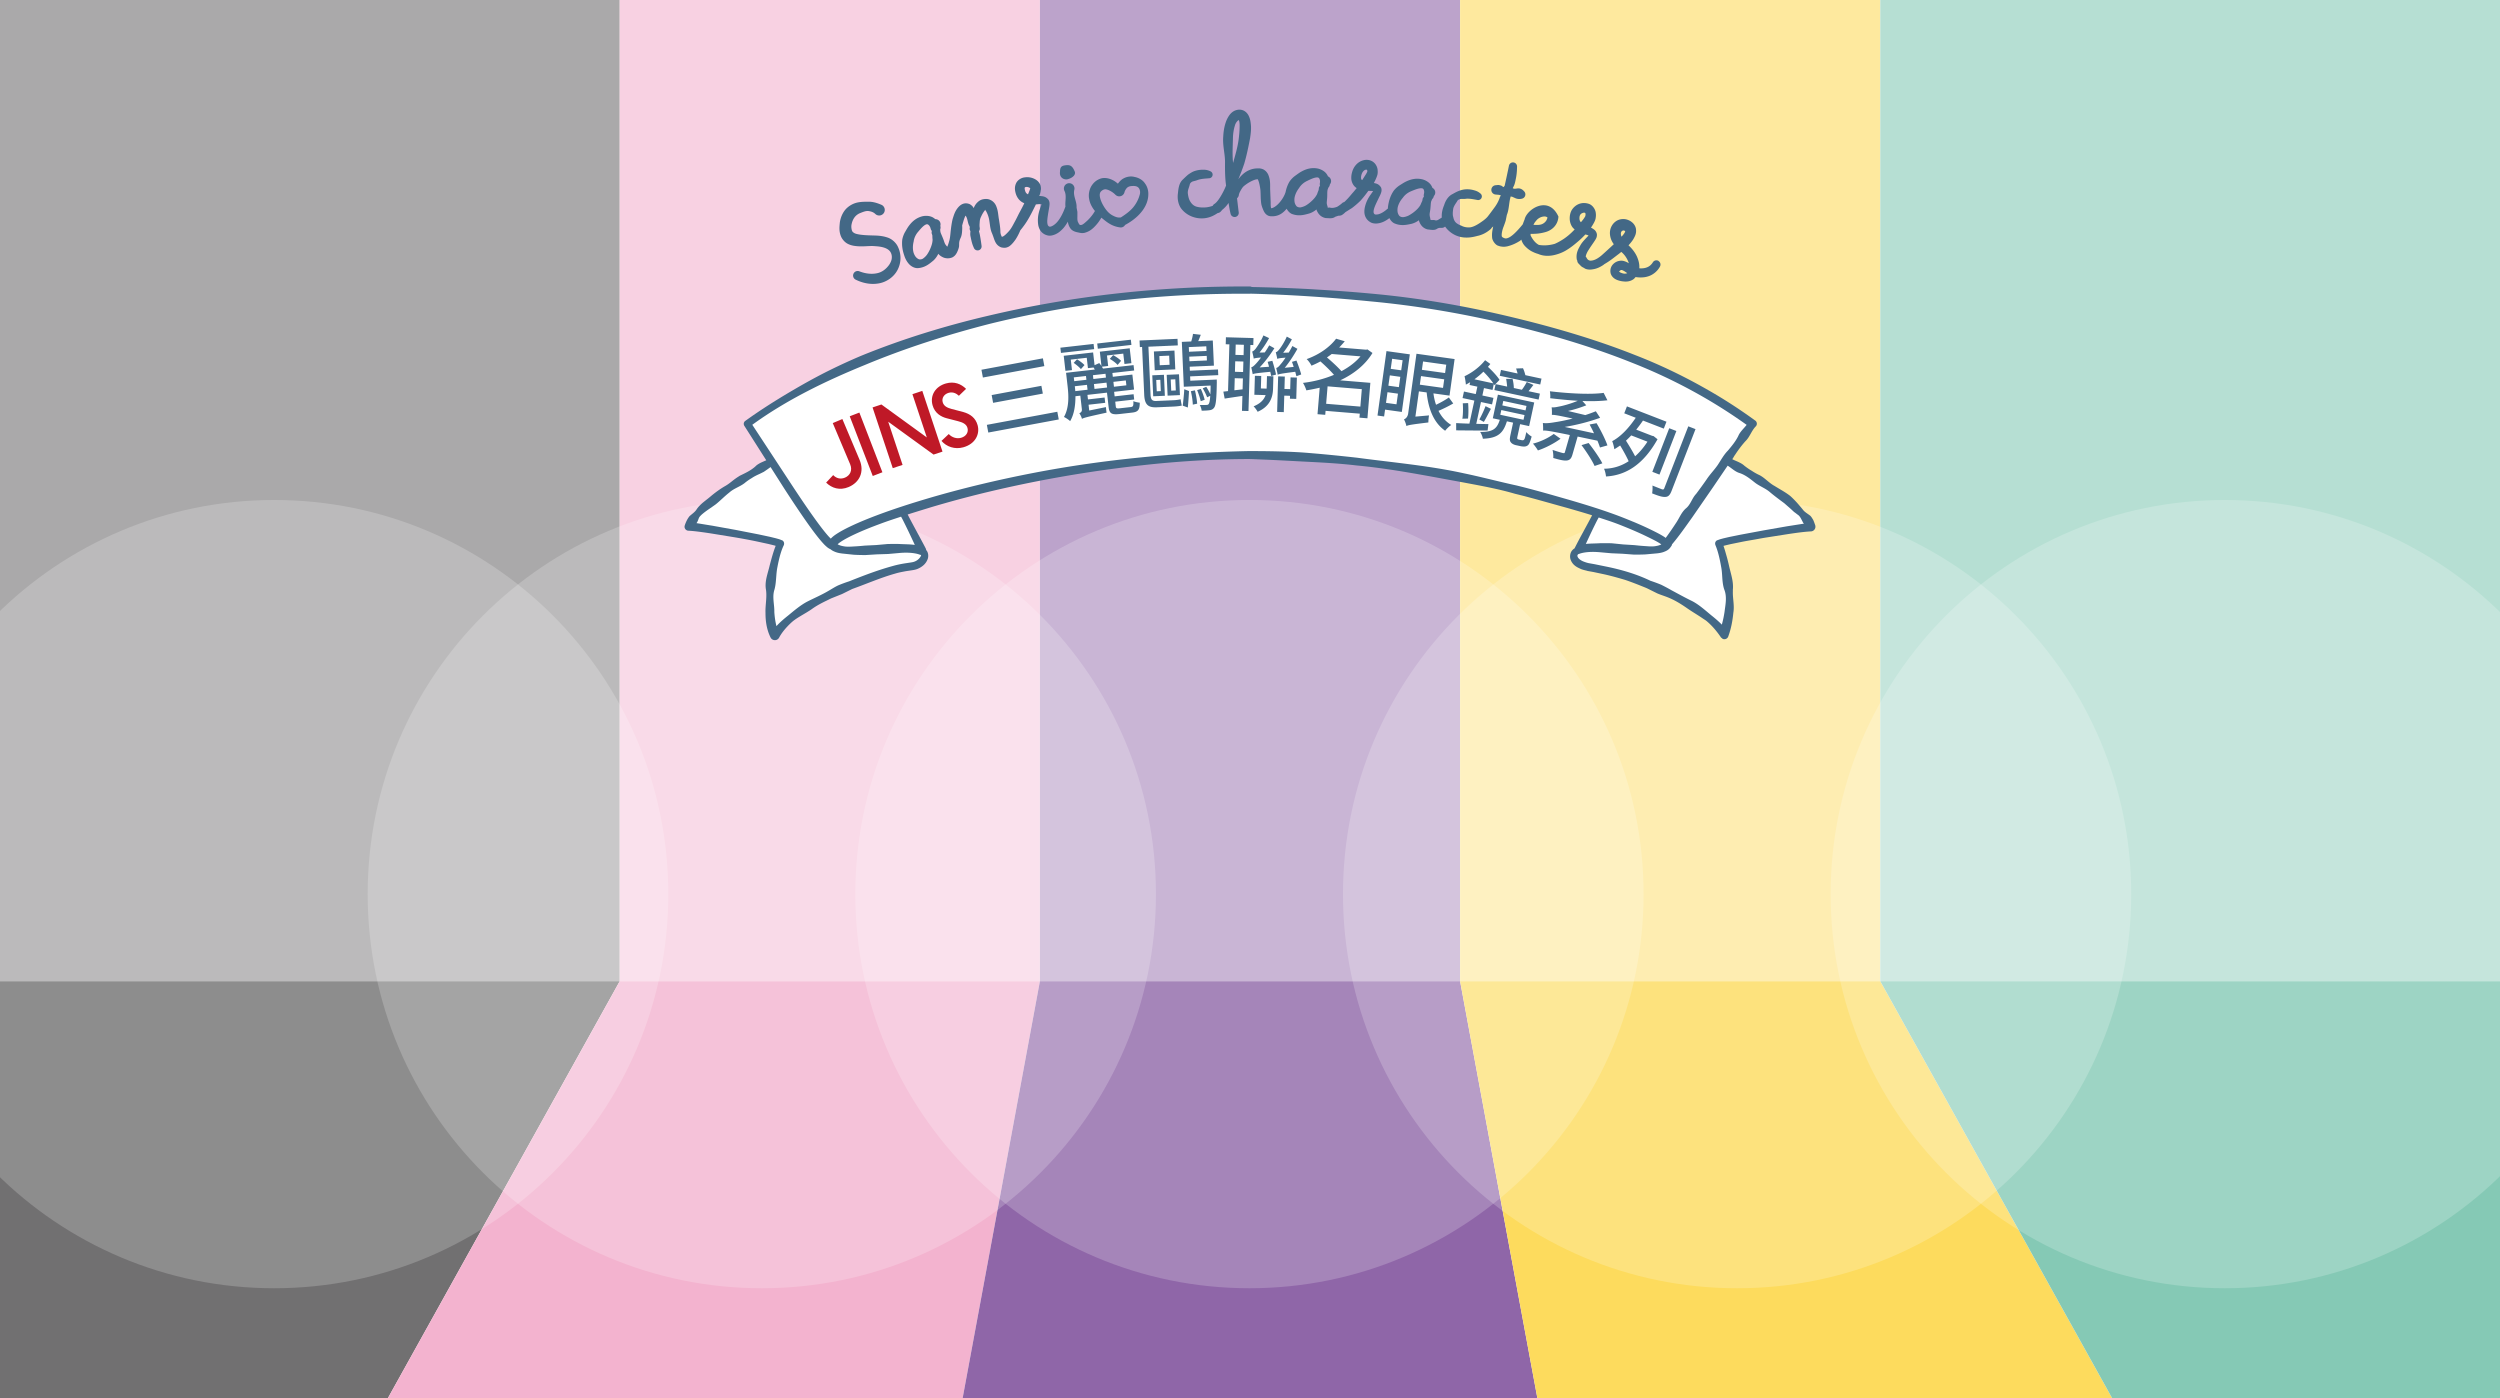
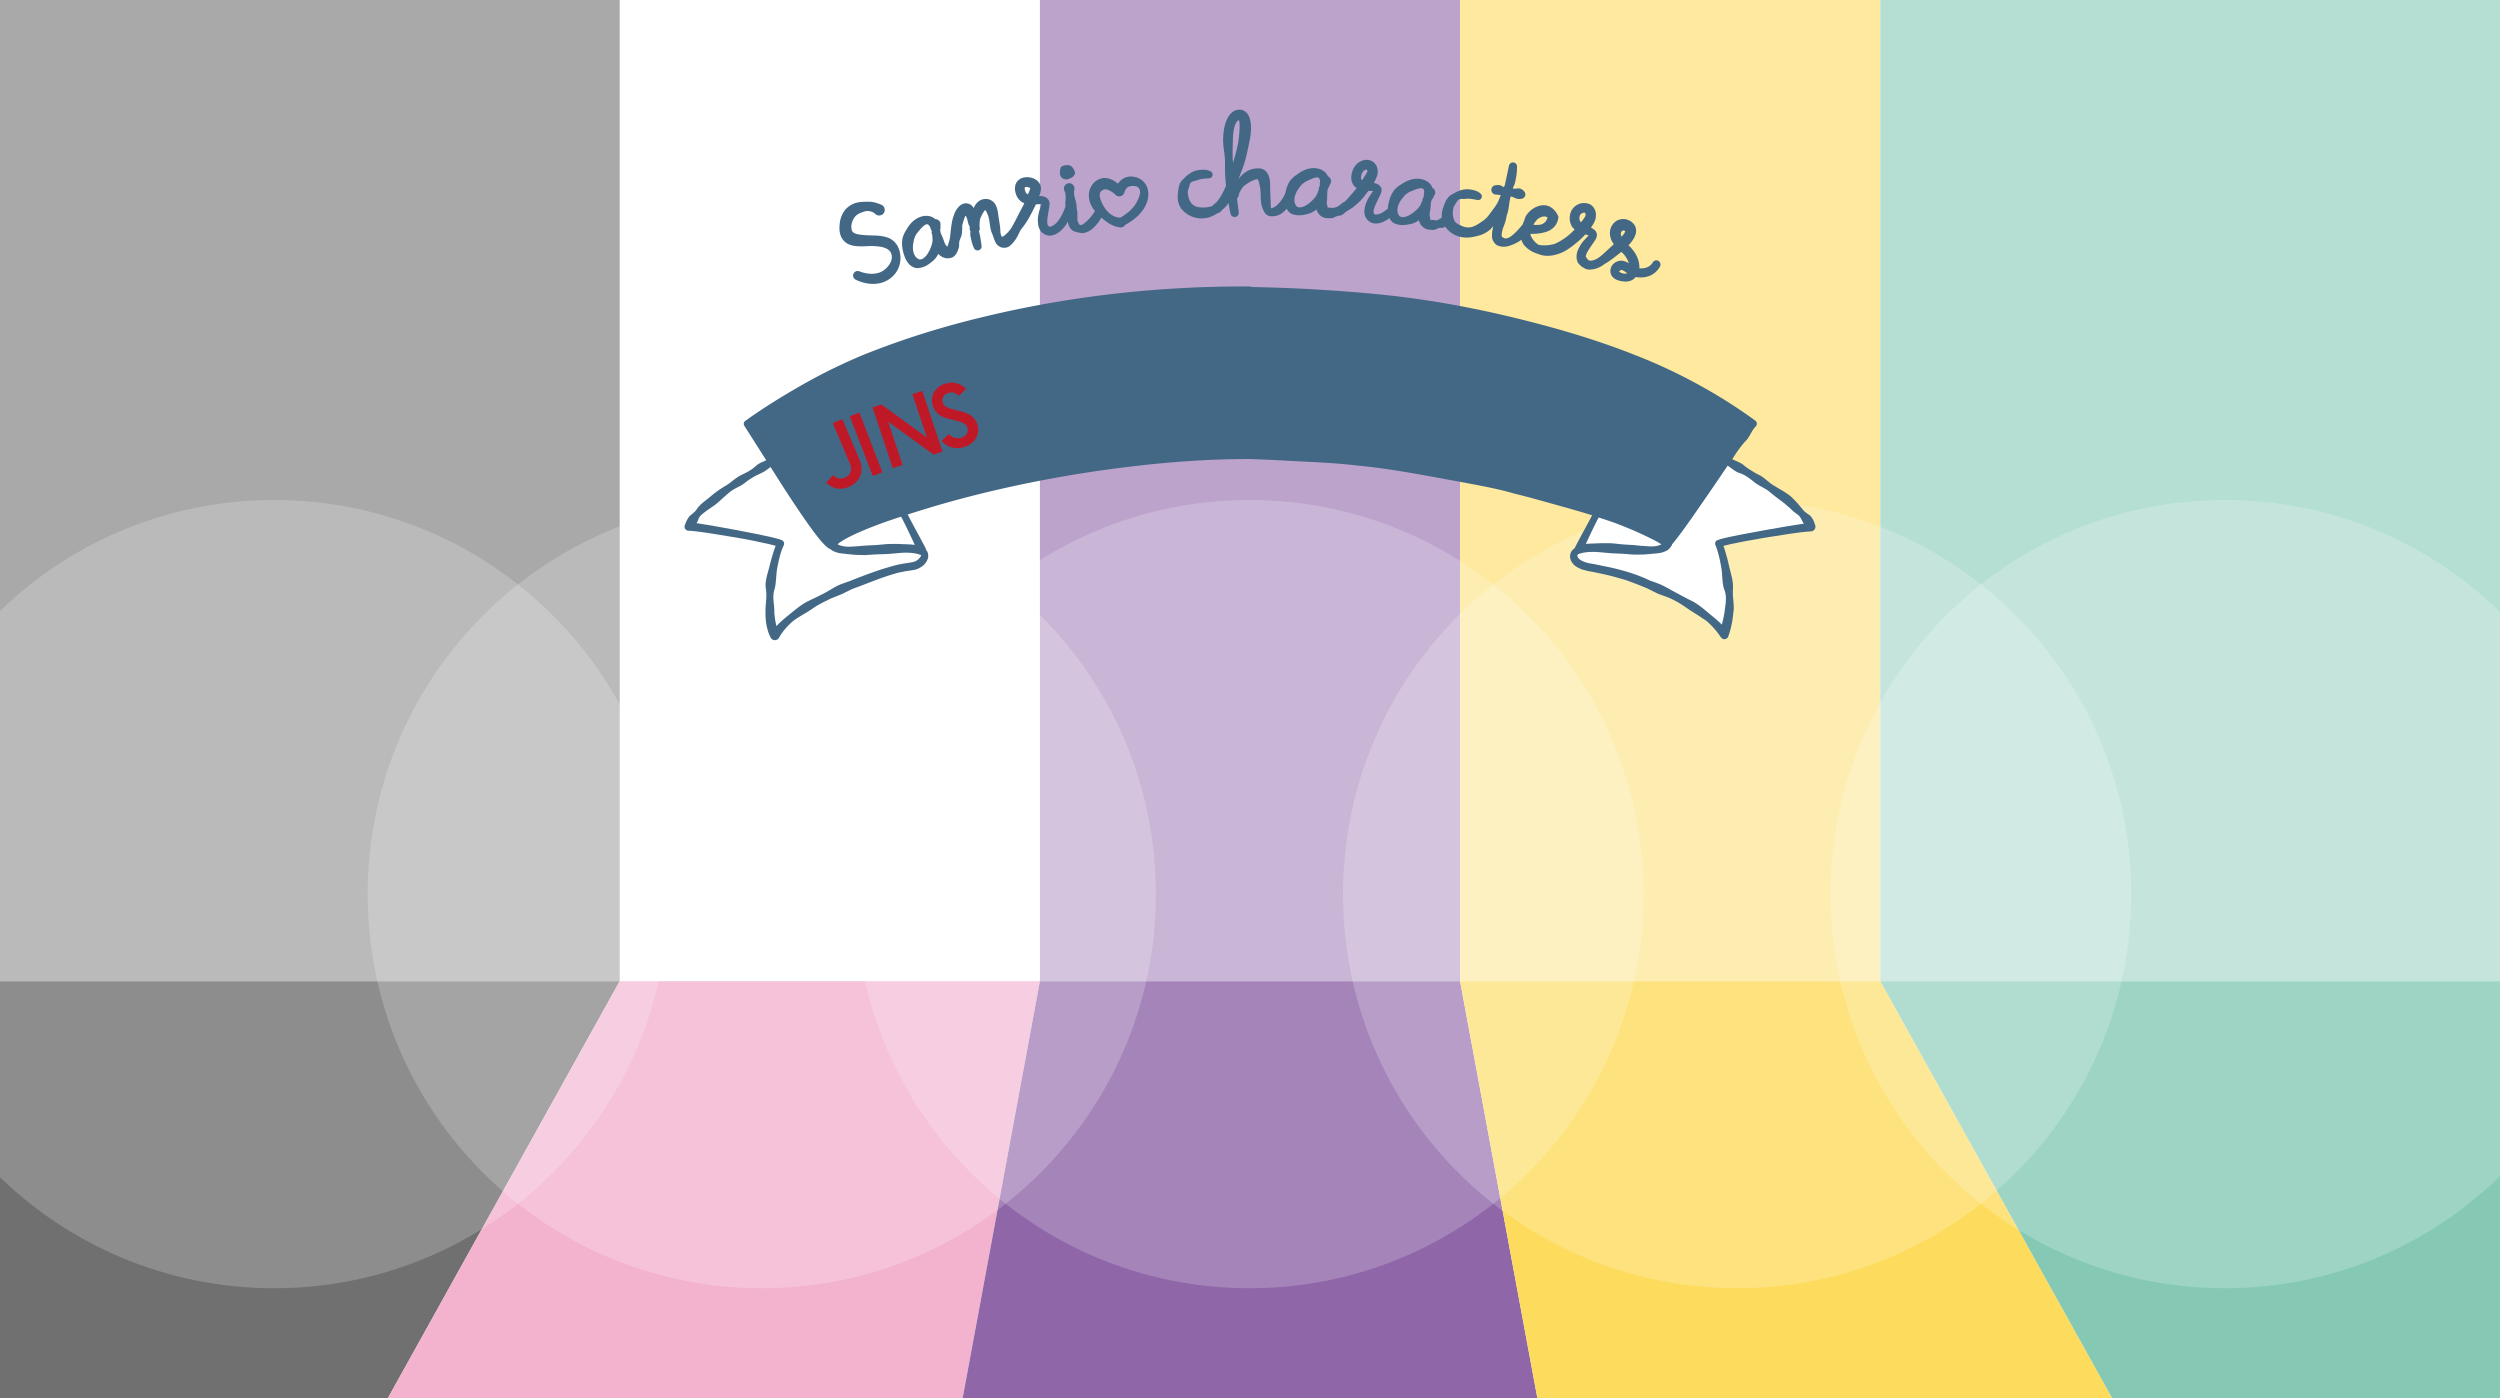
<svg xmlns="http://www.w3.org/2000/svg" width="1920" height="1074" viewBox="0 0 1920 1074" fill="none">
  <rect x="0" y="0" width="1920" height="1074" fill="#333333" stroke="none" />
  <g clip-path="url(#clip0_1004_13)">
    <path fill="#fff" d="M0 0h1920v1073.68H0z" />
    <g opacity=".6">
      <path d="M475.943 0H0v753.569h475.943V0z" fill="#717071" />
-       <path d="M798.648 0H475.943v753.569h322.705V0z" fill="#F3B3CF" />
      <path d="M1121.35 0H798.648v753.569h322.702V0z" fill="#8F66A8" />
      <path d="M1444.06 0h-322.71v753.569h322.71V0z" fill="#FDDB5D" />
      <path d="M1920 0h-475.94v753.569H1920V0z" fill="#85C9B5" />
    </g>
    <path d="M148.782 1341.95h-540.816L0 753.569h475.943L148.782 1341.95z" fill="#717071" />
    <path d="M689.597 1341.95H148.782l327.161-588.381h322.705L689.597 1341.95z" fill="#F3B3CF" />
    <path d="M1230.41 1341.95H689.597l109.051-588.381h322.702l109.06 588.381z" fill="#8F66A8" />
    <path d="M1771.23 1341.95h-540.82l-109.06-588.381h322.71l327.17 588.381z" fill="#FDDB5D" />
    <path d="M2312.03 1341.95h-540.8l-327.17-588.381H1920l392.03 588.381z" fill="#85C9B5" />
    <path opacity=".2" d="M210.544 989.37c167.17 0 302.688-135.518 302.688-302.688 0-167.169-135.518-302.687-302.688-302.687S-92.144 519.513-92.144 686.682c0 167.17 135.518 302.688 302.688 302.688z" fill="#fff" />
-     <path opacity=".2" d="M585.056 989.37c167.17 0 302.688-135.518 302.688-302.688 0-167.169-135.518-302.687-302.688-302.687S282.368 519.513 282.368 686.682c0 167.17 135.518 302.688 302.688 302.688z" fill="#fff" />
+     <path opacity=".2" d="M585.056 989.37c167.17 0 302.688-135.518 302.688-302.688 0-167.169-135.518-302.687-302.688-302.687S282.368 519.513 282.368 686.682c0 167.17 135.518 302.688 302.688 302.688" fill="#fff" />
    <path opacity=".2" d="M959.577 989.37c167.173 0 302.683-135.518 302.683-302.688 0-167.169-135.51-302.687-302.683-302.687-167.17 0-302.688 135.518-302.688 302.687 0 167.17 135.518 302.688 302.688 302.688z" fill="#fff" />
    <path opacity=".2" d="M1334.1 989.37c167.17 0 302.69-135.518 302.69-302.688 0-167.169-135.52-302.687-302.69-302.687s-302.69 135.518-302.69 302.687c0 167.17 135.52 302.688 302.69 302.688z" fill="#fff" />
    <path opacity=".2" d="M1708.61 989.37c167.17 0 302.69-135.518 302.69-302.688 0-167.169-135.52-302.687-302.69-302.687s-302.69 135.518-302.69 302.687c0 167.17 135.52 302.688 302.69 302.688z" fill="#fff" />
    <path d="M1394.24 404.511c0-.401-.04-.811-.18-1.212l-.04-.107c-.45-1.266-.9-2.621-1.46-3.859-.68-1.097-1.31-2.273-2.23-3.2-1.01-.82-2.1-1.524-3.11-2.264-1-.739-1.94-1.524-2.65-2.486-1.52-1.872-3.07-3.726-4.68-5.499-1.61-1.774-3.29-3.476-5.07-5.062-1.88-1.453-3.88-2.736-5.89-3.957-2.03-1.23-4.08-2.398-6.05-3.645-1.05-.553-2.02-1.204-2.95-1.908-1.88-1.399-3.62-2.994-5.49-4.402a23.683 23.683 0 00-2.95-1.916 42.619 42.619 0 01-6.12-3.414c-2.02-1.167-3.93-2.513-5.77-3.957-.81-.766-1.71-1.355-2.65-1.88-.31-.17-.63-.339-.95-.491-.78-.383-1.56-.757-2.37-1.096-1.09-.463-2.18-.927-3.22-1.479.14-.205.25-.437.39-.642.39-.597.78-1.212 1.11-1.854l1.22-1.791a93.884 93.884 0 013.41-4.786c1.25-1.622 2.54-3.217 3.93-4.75.85-.811 1.56-1.711 2.2-2.656.64-.954 1.21-1.952 1.78-2.95 1.14-2.014 2.28-4.046 3.96-5.766.05-.054.09-.107.14-.17.05-.053.1-.107.15-.169.48-.659.65-1.453.52-2.21a2.97 2.97 0 00-.39-1.07c-.2-.329-.46-.624-.8-.864l-.45-.321a400.97 400.97 0 00-21.72-14.705c-6.06-3.824-12.23-7.433-18.47-10.927-16.62-9.295-33.83-17.45-51.53-24.321-32.39-12.861-65.91-22.379-99.71-30.338-33.81-7.932-68.14-13.742-102.72-16.862-7.95-.74-15.91-1.399-23.87-1.978-5.64-.419-11.29-.758-16.93-1.097-2-.115-4-.267-6.01-.374a1233.47 1233.47 0 00-21.528-.989c-.312-.009-.623-.027-.926-.036-7.594-.285-15.196-.49-22.789-.633-.401-.231-.847-.401-1.346-.401a887.179 887.179 0 00-50.827 1.159c-33.857 1.756-67.608 5.481-101.029 11.256a820.323 820.323 0 00-49.847 10.214c-16.514 3.885-32.913 8.333-49.124 13.422a629.393 629.393 0 00-24.161 8.11 587.804 587.804 0 00-23.823 9.126 461.106 461.106 0 00-23.216 10.614c-10.499 5.161-20.722 10.856-30.801 16.8-11.916 7.032-23.609 14.456-34.856 22.557a2.762 2.762 0 00-1.096 1.72 2.62 2.62 0 000 1.025c.071.339.187.677.383.989l.035.063.027.035 16.791 26.39s-.018 0-.027.009c-1.702.766-3.458 1.452-5.089 2.335-.205.107-.41.231-.606.347-.927.553-1.818 1.168-2.593 1.979-1.756 1.595-3.699 2.878-5.731 4.019s-4.153 2.139-6.265 3.173c-.374.205-.713.463-1.07.686-1.631 1.007-3.164 2.148-4.67 3.342a72.246 72.246 0 01-2.789 2.139 26.99 26.99 0 01-2.959 1.89c-4.055 2.37-7.834 5.187-11.426 8.235-2.691 2.272-5.695 4.286-8.146 6.898a19.662 19.662 0 00-2.245 2.852c-.669 1.007-1.533 1.844-2.478 2.647-.936.802-1.934 1.559-2.87 2.424a19.029 19.029 0 00-2.076 3.253 27.491 27.491 0 00-1.515 3.698l-.054.161c-.08.249-.125.508-.142.775-.027.419.035.829.178 1.203.267.749.82 1.364 1.533 1.711a2.88 2.88 0 001.176.303c3.128.17 6.444.553 9.786.999 2.584.347 5.196.73 7.736 1.123l17.691 2.887c5.891.989 11.773 2.068 17.61 3.298l8.716 1.889 4.269 1.052 1.284.365c-1.952 5.036-3.2 9.813-4.545 14.83 0 .018-.009.036-.018.054-.66 2.95-1.613 5.891-2.309 8.876-.686 2.986-1.114 6.016-.704 9.144 1.141 6.203-.454 12.183-.24 18.44 0 1.551.035 3.119.16 4.688.125 1.568.312 3.146.597 4.705.571 3.129 1.489 6.221 2.906 9.18l.107.223.107.223a3.646 3.646 0 001.586 1.657 3.682 3.682 0 004.991-1.506c1.542-2.879 3.618-5.606 5.98-8.164 1.444-1.559 2.968-3.065 4.617-4.456 1.809-1.443 3.761-2.682 5.739-3.877 2.914-1.764 5.9-3.431 8.716-5.374 3.503-2.566 7.353-4.589 11.274-6.479 1.31-.633 2.594-1.301 3.913-1.898l2.317-.927 5.784-2.317 7.825-3.877c5.499-1.961 10.891-4.109 16.301-6.158 5.409-2.05 10.846-4.011 16.434-5.588 2.148-.669 4.34-1.141 6.541-1.551.633-.116 1.266-.259 1.899-.366l4.269-.641c1.649-.25 3.333-.508 4.928-1.212 1.569-.687 3.12-1.596 4.465-2.826a11.58 11.58 0 003.164-4.785c.651-1.943.508-4.67-.98-6.506-.036-.054-.08-.081-.134-.116-.027-.036-.062-.045-.089-.08 0-.036-.027-.063-.027-.099a3.42 3.42 0 00-.321-1.176c-1.069-2.139-2.192-4.171-3.297-6.247-3.307-6.23-6.693-12.299-9.902-18.538l-.659-1.328c5.918-1.872 11.862-3.69 17.798-5.517 19.749-5.909 39.757-11.024 59.926-15.471a964.722 964.722 0 0120.213-4.225 983.631 983.631 0 0120.302-3.788 927.258 927.258 0 0120.382-3.351 946.207 946.207 0 0140.961-5.383c13.681-1.532 27.415-2.745 41.166-3.564a700.964 700.964 0 0141.255-1.293c3.298.054 6.604.25 9.911.375 10.427.401 20.881.989 31.296 1.541 6.87.348 13.75.696 20.62 1.15 6.87.455 13.73 1.034 20.57 1.845 6.86.633 13.7 1.453 20.51 2.406 6.82.945 13.62 2.023 20.41 3.182 13.58 2.299 27.1 4.902 40.64 7.344 13.51 2.584 27.11 4.937 40.34 8.823 6.69 1.622 13.33 3.413 19.96 5.249 6.63 1.836 13.25 3.725 19.88 5.544 6.5 1.853 13.02 3.743 19.48 5.757l-.51 1.007c-4.25 8.137-8.75 15.962-12.93 24.322-.02.026-.03.053-.04.08a7.83 7.83 0 00-1.64 1.337c-.85.891-1.39 2.103-1.64 3.351a8.552 8.552 0 00-.14 1.88c.03.615.12 1.212.29 1.765a10.12 10.12 0 001.47 2.905c.59.829 1.3 1.524 2.05 2.112.98.776 2.05 1.355 3.12 1.854.56.268 1.12.535 1.66.758 1.28.49 2.57.802 3.87 1.105.38.08.73.249 1.11.312l4.22.757 8.43 1.792c3.45.766 6.89 1.666 10.31 2.629 2.16.606 4.32 1.212 6.46 1.889a260.04 260.04 0 0111.52 4.349c1.59.642 3.2 1.257 4.76 1.961l2.62 1.301 5.21 2.585a72.36 72.36 0 004.09 1.542c1.38.49 2.76.971 4.11 1.524 2.7 1.087 5.3 2.415 7.8 3.885 2.5 1.471 4.93 3.084 7.29 4.742 3.78 2.602 7.75 4.884 11.51 7.477.95.66 1.97 1.239 2.87 1.961 4.39 3.663 8.01 8.039 10.99 12.441l.12.179c.15.231.45.338.67.526.27.231.49.534.85.668s.72.16 1.07.16c.06 0 .11.027.17.027a3.17 3.17 0 002.81-2.059c2.21-6.024 3.36-12.209 3.94-18.368.93-5.427-.53-10.739-.38-16.095.01-.767-.03-1.524.07-2.291.1-1.551.03-3.075-.14-4.59-.34-3.03-1.13-5.989-1.89-8.948-.38-1.479-.75-2.95-1.07-4.429-.67-2.959-1.42-5.9-2.3-8.814a97.778 97.778 0 00-1.86-6.096l1.37-.375 4.27-.998 1.48-.303 7.26-1.479c3.21-.633 6.45-1.159 9.68-1.729 2.65-.464 5.29-.981 7.95-1.417l17.7-2.781c5.82-.864 11.99-1.765 17.47-2.041.34-.018.7-.08 1.03-.205a3.592 3.592 0 002.39-3.19c0-.063-.03-.134-.03-.205h.02z" fill="#436886" />
    <path d="M706.307 425.954c-4.082-1.506-10.177-1.783-15.703-1.248l-8.538.758-8.681.285-8.752.543c-2.941-.017-5.908-.071-8.903-.249l-9.117-.963a33.809 33.809 0 01-2.389-.392 17.73 17.73 0 01-2.486-.704c-1.177-.472-2.567-1.016-3.824-2.121-1.996-.873-2.86-1.8-3.832-2.647-1.034-.936-1.836-1.863-2.7-2.807-1.658-1.881-3.182-3.779-4.67-5.704-2.968-3.841-5.758-7.745-8.494-11.666-5.472-7.861-10.721-15.82-15.908-23.823l-10.508-16.514-2.281 1.666-2.852 1.961-3.093 1.542c-2.103.953-4.206 1.925-6.105 3.226a40.675 40.675 0 00-5.65 3.948c-3.636 2.799-8.28 4.109-11.711 7.219-1.809 1.417-3.511 2.95-5.205 4.492-1.693 1.542-3.368 3.084-5.115 4.501-3.619 2.682-7.549 5.035-10.918 7.985-.775.793-1.657 1.524-2.103 2.576-.472 1.033-.74 2.192-1.31 3.101-.152.321-.366.562-.544.856 4.109.632 8.11 1.328 12.192 1.969l17.745 3.2 17.699 3.458 8.859 1.898 4.456 1.087 2.282.642 1.23.419c.258.151.508.196.873.383.107.036.214.027.321.072 1.185.516 1.773 1.755 1.595 2.976 0 .045-.018.08-.026.125-.036.196-.045.401-.134.597a.25.25 0 01-.036.071l-.089.188c-1.702 3.556-2.941 7.86-3.903 12.174-.321 1.435-.615 2.87-.883 4.287-.909 4.322-.882 8.734-1.452 13.065a33.993 33.993 0 01-.82 4.296c-1.462 4.295-.722 8.698-.33 13.02.133 1.444.223 2.879.187 4.296.232 3.69.749 7.353 1.631 10.873 2.772-3.075 5.927-5.713 9.046-8.199 4.67-3.832 9.286-7.816 14.607-10.632 2.683-1.364 5.392-2.63 8.075-3.931 2.682-1.301 5.329-2.638 7.905-4.144 2.593-1.462 5.098-3.137 7.789-4.394a103.78 103.78 0 018.369-3.101c8.244-3.28 16.586-6.524 25.115-9.269a189.98 189.98 0 018.6-2.558c2.888-.82 5.837-1.435 8.814-1.925l4.483-.677c1.212-.187 2.451-.366 3.529-.856 1.106-.436 2.059-1.114 2.817-1.818.748-.704 1.292-1.444 1.586-2.014.303-.49.392-.766.294-1.159-.232-.035-.472-.026-.686-.107l-.33-.124-.018-.009zm678.093-25.347c-1.08-1.863-1.84-4.135-3.82-5.365-.9-.678-1.74-1.391-2.71-2.023l-2.46-2.291-5.1-4.465c-3.66-2.7-7.32-5.419-10.85-8.36-3.45-3.074-7.97-4.589-11.61-7.397-.9-.713-1.81-1.435-2.73-2.139-1.82-1.408-3.71-2.754-5.75-3.823a21.704 21.704 0 00-3.2-1.39c-3.61-1.025-6.23-3.797-9.33-5.722l-11.16 16.443-16.19 23.457c-4.97 6.925-9.68 13.805-15.37 20.525-.12.339-.13.731-.33 1.016l-.9 1.275c-1.56 2.21-3.59 2.941-5.21 3.573-1.7.606-3.29.847-4.86 1.034l-9.1.829c-2.99.143-5.95.169-8.89.152l-8.74-.66-8.67-.374-8.57-.776a66.068 66.068 0 00-4.23-.249c-4.25-.098-8.49.294-11.75 1.47l-.27.098c-.11.036-.22.027-.33.054-.75.526-1.05 1.176-.65 2.103.65 1.649 2.83 3.066 5.07 3.859 1.13.428 2.32.811 3.57 1.061l4.44.793 8.8 1.8c11.71 2.38 23.33 5.758 34.02 10.909 2.83.945 5.64 1.952 8.38 3.11 2.67 1.337 5.3 2.727 7.89 4.225 5.26 2.816 10.46 5.704 15.89 8.333 5.34 2.816 9.86 6.96 14.53 10.819 2.81 2.228 5.59 4.59 8.21 7.228.1-.49.19-.989.34-1.47.71-2.692 1.24-5.464 1.68-8.298.69-5.615 2.06-11.604-.22-17.263-.48-1.399-.79-2.825-1.01-4.26-.67-4.305-.49-8.725-1.35-13.039-.25-1.408-.52-2.852-.81-4.286-.88-4.314-2-8.645-3.51-12.264l-.14-.312c-.06-.142-.05-.294-.08-.436-.02-.09-.05-.17-.06-.268-.17-1.23.45-2.46 1.64-2.959.11-.044.22-.035.32-.062.35-.169.58-.214.83-.348l1.23-.401 2.29-.624 4.47-1.042 8.87-1.801 17.73-3.306 17.75-3.101c4.35-.66 8.61-1.373 13.01-2.024-.4-.481-.79-.971-1.03-1.568h.03z" fill="#fff" />
    <path d="M1261.5 410.482c-6.2-2.87-12.53-5.499-18.93-7.995-4.86-1.845-9.81-3.449-14.77-5.053l-.94 1.693c-3.13 6.114-6.08 12.397-8.94 18.618 3.82-.401 7.46-.303 11.12-.561 2.97-.045 5.92-.036 8.85.053l8.7.882 8.62.535c2.86.321 5.69.597 8.51.758 2.8.214 5.64.472 8.24-.089 1.43-.205 2.89-.687 3.94-1.212-.33-.241-.63-.473-.99-.704a53.141 53.141 0 00-4.28-2.451c-2.97-1.533-6.04-3.013-9.12-4.474h-.01zm-605.761 9.198c2.816-.134 5.659-.375 8.52-.66l8.636-.419 8.699-.784c2.923-.08 5.873-.089 8.832-.045 3.992.268 7.976.134 12.147.722-3.021-6.55-6.158-13.172-9.438-19.651-.365-.687-.749-1.355-1.105-2.041-5.446 1.773-10.882 3.565-16.238 5.57-6.408 2.38-12.772 4.893-18.903 7.727-3.057 1.417-6.078 2.923-8.895 4.563-1.381.829-2.763 1.693-3.868 2.593-.338.277-.561.517-.82.767 1.034.606 2.621 1.176 4.171 1.426 2.612.606 5.464.401 8.262.232z" fill="#fff" />
-     <path d="M1254.41 400.732c3.22 1.346 6.42 2.754 9.6 4.215 3.17 1.489 6.34 3.022 9.5 4.679 1.58.829 3.15 1.729 4.73 2.754.33.223.68.499 1.01.74 2.7-3.645 5.26-7.371 7.72-11.158 1.98-2.817 3.34-6.07 5.37-8.841.68-.927 1.44-1.801 2.31-2.576 3.77-2.941 4.74-7.878 7.96-11.22 2.75-3.663 5.46-7.362 8.07-11.141 2.52-3.832 5.77-7.13 8.4-10.882 2.55-3.805 4.68-7.932 7.93-11.22 2.96-3.512 5.9-7.041 7.96-11.203 1.42-3.378 4.3-5.775 6.45-8.583-27.12-19.428-56.81-35.417-87.98-47.698-31.98-12.807-65.14-22.441-98.67-30.329-33.54-7.86-67.63-13.6-101.98-16.79-30.73-3.03-61.566-5.169-92.483-5.945-.115.018-.222.071-.338.071h-.018c-8.413-.071-16.835 0-25.249.179a823.248 823.248 0 00-75.558 5.142c-8.36.963-16.71 2.05-25.035 3.271a780.423 780.423 0 00-74.301 14.589c-32.593 8.369-64.712 18.636-95.709 31.559-30.213 12.37-59.926 26.701-86.334 45.889l29.857 45.479c5.213 7.932 10.48 15.82 15.935 23.538 2.727 3.85 5.499 7.673 8.377 11.354 1.435 1.836 2.906 3.636 4.412 5.321a52.725 52.725 0 001.702 1.755 19.046 19.046 0 011.756-1.675c1.551-1.257 3.092-2.219 4.652-3.182 3.119-1.854 6.274-3.44 9.465-4.946 6.372-2.995 12.843-5.606 19.357-8.075 6.515-2.459 13.084-4.741 19.688-6.907 6.604-2.165 13.234-4.206 19.892-6.185 13.315-3.921 26.728-7.477 40.212-10.721a932.295 932.295 0 0140.658-8.788c27.245-5.258 54.712-9.162 82.305-11.898 27.592-2.736 55.301-4.295 83.053-4.884 13.939.027 27.771.196 41.634 1.106 13.83 1.069 27.63 2.441 41.4 3.983 27.45 3.69 55.17 6.043 82.29 12.023 13.58 2.825 26.98 6.435 40.53 9.367 13.47 3.297 26.79 7.156 40.13 10.971 13.32 3.903 26.61 7.985 39.61 12.958a405.12 405.12 0 019.7 3.913l.03-.009z" fill="#fff" />
    <path d="M646.937 321.819l13.213 31.31c3.931 9.316-.089 17.403-8.403 20.912-6.84 2.886-12.988.827-17.276-3.407l5.419-5.76c2.498 2.627 5.78 3.326 9.082 1.933 3.833-1.618 5.922-5.556 3.932-10.273l-13.338-31.605 7.371-3.11zm30.751 40.883l-7.404 2.857-17.695-45.856 7.404-2.857 17.695 45.856zm15.482-5.664l-7.531 2.505-15.514-46.639 6.801-2.262 34.856 25.299-11.05-33.218 7.591-2.525 15.514 46.639-6.862 2.282-34.835-25.238 11.03 33.157zm42.71-33.544l-8.8-2.275c-4.22-1.088-9.149-3.772-10.877-10.001-2.137-7.709 2.408-14.549 10.302-16.738 6.414-1.779 11.593.372 15.432 4.155l-5.501 5.312c-1.876-1.738-4.538-3.192-7.806-2.285-3.701 1.026-5.484 4.177-4.645 7.199.872 3.145 3.588 4.318 6.825 5.213l8.879 2.32c5.474 1.537 9.556 4.523 11.112 10.135 1.865 6.722-1.588 14.388-11.024 17.005-6.476 1.795-12.867-.417-16.709-4.93l5.579-5.267c2.397 2.656 6.107 3.819 9.437 2.895 3.947-1.094 5.853-4.279 4.947-7.548-.838-3.022-3.712-4.284-7.151-5.19z" fill="#BF1927" />
    <path d="M753.75 283.967l47.192-8.772 1.111 5.978-47.192 8.772-1.111-5.978zm7.844 19.438l38.194-7.1 1.111 5.978-38.193 7.1-1.112-5.978zm-3.688 22.883l54.113-10.058 1.1 5.914-54.113 10.059-1.1-5.915zm110.575-65.405l.455 4.007-25.818 2.932-.455-4.006 25.818-2.933zm-28.616 3.251l.455 4.006-25.5 2.896-.455-4.006 25.5-2.896zm-5.062 31.428l-9.348 1.061c.138 1.209.275 2.417.363 3.76l9.411-1.069-.426-3.752zm-.773-6.805l-9.348 1.062.333 2.925 9.348-1.061-.333-2.926zm15.34 1.221l-.332-2.925-9.666 1.098.332 2.925 9.666-1.098zm15.257 2.196l-9.538 1.084.426 3.752 9.539-1.084-.427-3.752zm-24.056 6.533l9.666-1.098-.426-3.752-9.666 1.098.426 3.752zm19.465 14.858l8.394-.953c1.844-.21 2.146-.953 1.996-4.543 1.161.577 3.402 1.031 4.901 1.183.042 5.47-1.318 7.106-5.77 7.612l-9.666 1.097c-6.295.716-7.909-.454-8.465-5.35l-1.257-11.065-15.008 1.704.397 3.498 12.782-1.452.463 4.07-12.782 1.452.505 4.451 12.843-2.618a47.82 47.82 0 00.484 4.261c-15.399 3.359-17.582 3.993-18.909 4.788-.271-1.257-1.287-3.396-2.039-4.341.982-.434 2.203-1.024 1.957-3.186l-1.17-10.301-3.751.426c.015 6.375-.78 13.55-4.074 19.142-.95-.987-3.526-2.691-4.743-3.197 4.081-7.163 3.606-16.448 2.848-23.126l-1.228-10.81 22.066-2.506a39.874 39.874 0 00-.951-1.567l-4.324.491-.903-7.949-12.273 1.394.918 8.076-5.024.571-1.315-11.574 22.575-2.564 1.112 9.793 3.615-1.634c.532.712 1.127 1.418 1.674 2.257l-1.25-11.001 22.956-2.607 1.301 11.446-5.342.607-.903-7.949-12.527 1.423.917 8.076-4.833.549c.319.543.631 1.023.873 1.447l23.465-2.666.469 4.134-16.724 1.899.332 2.926 15.008-1.705 1.307 11.51-15.325 1.741.397 3.497 14.562-1.654.462 4.07-14.562 1.654.397 3.498c.181 1.589.662 1.857 3.142 1.575zm-27.15-33.18l-2.742 3.081c-1.19-1.41-3.542-3.398-5.566-4.778l2.587-2.742c2.074 1.246 4.467 3.036 5.721 4.439zm19.425-4.783l2.572-2.868c2.194 1.168 4.849 2.992 6.103 4.395l-2.671 3.138c-1.198-1.475-3.796-3.37-6.004-4.665zm35.757 32.354l13.171-.584c1.79-.079 4.147-.376 5.476-.755.187 1.337.612 3.688.919 4.828-1.201.373-3.814.681-6.627.806l-12.468.553c-6.905.307-9.445-2.079-9.785-9.752l-1.623-36.572-1.726.077-.224-5.051 29.155-1.293.224 5.051-22.57 1.001 1.634 36.828c.17 3.836 1.247 5.005 4.444 4.863zm10.17-27.806l-.312-7.033-7.545.335.312 7.033 7.545-.335zm3.743-10.928l.641 14.45-15.792.7-.641-14.45 15.792-.7zm-13.988 22.594l.385 8.695 3.133-.139-.385-8.695-3.133.139zm-2.327 12.531l-.715-16.112 8.951-.397.715 16.112-8.951.397zm17.354-4.485l-.38-8.568-3.517.156.38 8.568 3.517-.156zm2.46-12.409l.71 15.984-9.463.42-.709-15.985 9.462-.419zm6.77 25.517l-3.907-1.429c.422-3.478 1.009-9.013 1.17-12.608l3.649 1.376c-.164 3.531-.557 9.121-.912 12.661zm2.327-12.532l3.11-.65c.848 3.229 1.547 7.427 1.736 10.237l-3.364.726c-.06-2.816-.695-7.016-1.482-10.313zm11.86-34.479l-13.427.595.159 3.581 13.426-.596-.158-3.58zm-12.945 11.465l13.427-.596-.156-3.516-13.427.595.156 3.517zm22.127 10.678l-21.611.958.148 3.325 20.332-.902s-.002 1.41.026 2.049c-.2 12.821-.684 17.776-2.078 19.567-.906 1.258-2.037 1.756-3.565 1.952-1.274.185-3.7.356-6.008.331-.123-1.34-.717-3.172-1.474-4.355 2.246.092 4.292.002 5.187-.038.831-.037 1.276-.121 1.698-.716.544-.729.977-2.542 1.193-6.331l-2.382 1.195c-.657-1.829-2.066-4.714-3.381-6.897l2.704-1.145c1.167 1.742 2.42 3.992 3.141 5.818.11-1.863.202-4.109.211-6.8l-20.588.913-1.528-34.462 7.225-.32c.618-1.95 1.161-4.152 1.343-5.825l5.988.695c-.629 1.693-1.262 3.323-1.961 4.892l11.189-.497.857 19.309-18.606.826.136 3.069 21.611-.959.193 4.348zm-10.436 18.913l-3.027 1.095c-.485-2.285-1.667-5.82-2.748-8.527l2.843-.895c1.206 2.638 2.449 6.106 2.932 8.327zm29.886-34.294l.229-7.933-6.27-.18-.228 7.932 6.269.181zm-7.052 27.008l6.295-.715.241-8.381-6.269-.18-.267 9.276zm6.678-14.022l.232-8.06-6.269-.181-.232 8.061 6.269.18zm7.832-20.711l-2.239-.064-1.462 50.731-4.989-.144.329-11.451c-4.886.691-9.709 1.449-13.632 2.04l-.999-5.343 3.598-.408 1.034-35.889-2.815-.082.154-5.373 21.176.61-.155 5.373zm10.517 23.865l4.926.142-.278 9.66c-.183 6.333-2.308 13.443-11.84 17.586-.542-1.168-2.145-3.327-3.08-4.186 5.637-2.335 8.095-5.401 9.212-8.634l-8.636-.249.42-14.586 4.862.14-.277 9.596 4.415.127.276-9.596zm.509-10.998l3.608-.792c1.054 3.424 2.333 7.942 2.833 10.582l-3.746 1.108a55.891 55.891 0 00-.675-3.22c-10.85 1.032-12.461 1.369-13.499 1.852-.221-1.223-.721-3.863-1.129-5.283 1.031-.226 2.278-1.279 3.799-2.964.66-.685 2.118-2.372 3.717-4.567-3.849.274-4.946.562-5.595.863-.157-1.221-.783-3.928-1.187-5.476.774-.17 1.693-.976 2.622-2.101.867-1.192 4.132-5.644 5.994-10.264l4.359 2.046c-2.165 4.036-4.908 8.118-7.363 11.121l4.036-.076a60.524 60.524 0 003.423-5.472l3.969 2.228c-3.421 5.407-7.48 10.733-11.309 14.72l7.186-.497c-.281-1.353-.694-2.581-1.043-3.808zm25.779 9.707l-3.689 1.366c-.23-.903-.579-2.13-.862-3.418-10.795 1.353-12.471 1.753-13.511 2.3-.157-1.221-.787-3.801-1.131-5.219.965-.164 2.148-1.219 3.414-2.911.725-.748 2.188-2.626 3.73-5.015-4.492.319-5.652.606-6.303.971-.223-1.159-.789-3.736-1.196-5.156.835-.104 1.625-.85 2.554-1.976.993-1.124 4.066-5.581 5.923-10.009l3.909 2.097c-2.03 3.783-4.442 7.491-6.7 10.307l4.294-.132c.941-1.573 1.953-3.337 2.77-5.042l3.908 2.161c-2.97 5.293-6.386 10.509-9.768 14.573l6.871-.699c-.409-1.356-.884-2.65-1.297-3.878l3.422-.99c1.375 3.369 2.972 7.961 3.662 10.67zm-8.456 11.281l.26-9.021 4.862.141-.472 16.377-4.862-.14.064-2.239-4.414-.128-.365 12.667-5.118-.147.787-27.317 5.118.148-.274 9.532 4.414.127zm27.604 11.247l26.28 2.165 1.11-13.395-26.28-2.165-1.11 13.395zm26.38-36.421l-22.07-1.819c-1.23.926-2.46 1.788-3.68 2.651 3.78 3.201 8.37 7.433 11.13 10.55 5.72-3.062 10.78-6.819 14.62-11.382zm7.57 20.338l-2.24 27.236-6.13-.505.26-3.061-26.28-2.166-.25 3.062-5.94-.489 1.68-20.347c-3.41.811-6.86 1.49-10.25 2.045-.5-1.71-1.64-4.308-2.61-5.737 8.04-.943 16.3-3.024 23.82-6.193-2.63-3.107-6.8-7.11-10.39-10.296a71.348 71.348 0 01-6.88 3.286c-.71-1.536-2.44-3.926-3.7-5.057 10.66-3.81 18.36-9.982 22.61-15.668l6.65 1.96c-1.35 1.623-2.77 3.24-4.31 4.783l20.73 1.707.98-.24 3.88 2.761c-5.64 9.295-14.56 16.202-24.78 21.011l23.15 1.908zm24.78-17.362l-8.05-1.12-1.08 7.734 8.05 1.12 1.08-7.734zm-12.76 32.73l8.05 1.12 1.14-8.177-8.05-1.12-1.14 8.177zm2.94-21.108l-1.11 7.923 8.06 1.12 1.1-7.924-8.05-1.119zm15.36-16.15l-6.15 44.246-12.87-1.79-.73 5.261-5.08-.705 6.89-49.507 17.94 2.495zm8.6 16.704l-.92 6.593 17.81 2.478.92-6.593-17.81-2.478zm19.37-8.742l-17.81-2.478-.89 6.403 17.81 2.478.89-6.403zm1.99 25.155l3.37 4.604c-3.45 2.04-7.75 4.155-11.32 5.662 2.28 4.517 5.51 8.261 9.8 10.861-1.49.956-3.59 2.991-4.69 4.452-8.77-6.194-12.87-16.651-14.2-29.436l-5.95-.829-2.7 19.398 10.47-.935c-.31 1.703-.51 4.066-.5 5.423-13.15 1.596-15.4 1.994-16.86 2.76-.26-1.393-1.14-3.906-1.88-5.107 1.17-.484 2.84-1.803 3.22-4.529l6.38-45.894 29.29 4.074-3.91 28.082-12.36-1.72c.41 3.094 1.04 6.025 2.02 8.745 3.38-1.596 7.3-3.765 9.82-5.611zm34.96-5.683l.99-4.567 8.82 1.899c-.14-1.797-.42-4.149-.76-5.924l4.91.01c.59 2.155.99 5.123.98 7.018l6.19 1.334c1.36-1.738 2.88-4.226 3.77-5.933l5.09 2.209c-1.28 1.688-2.56 3.377-3.73 4.828l8.7 1.873-.98 4.567-33.98-7.314zm36.2-8.771l-.97 4.505-31.1-6.695.97-4.505 12.76 2.748c-.37-1.323-.8-2.66-1.13-3.845l5.27-.174c.77 1.606 1.39 3.573 1.81 5.299l12.39 2.667zm-51.5.5l14.51 3.125c-1.89-2.764-4.7-6.119-7.62-8.974-2.17 2.153-4.56 4.126-6.89 5.849zm10.73 34.389l-.62 4.974c-8.44.015-17.39-.079-24.12-.153l-.04-5.574c2.84.155 6.34.319 10.18.426l3.81-17.706-9.07-1.954 1.08-5.005 9.07 1.953 1.23-5.693-6.01-1.293.46-2.128c-1.13.674-2.18 1.299-3.28 1.848-.08-1.458-.59-4.842-1.03-6.442 5.52-2.543 11.66-7.047 15.81-12.309l4.02 2.896c-.63.782-1.24 1.501-1.85 2.22 3.66 3.342 7.05 7.083 8.91 9.972l-3.88 4.073-.54-.837-.97 4.505-6.57-1.414-1.23 5.693 8.51 1.832-1.08 5.006-8.51-1.832-3.61 16.768c3.06.07 6.19.153 9.33.174zm-19.68-15.954l4.1-.166c.33 3.933.33 8.779-.08 11.899l-4.34.112c.53-3.093.6-7.988.32-11.845zm16.17 14.283l-3.46-1.858c1.57-2.739 3.65-7.202 4.76-10.236l4.14 2.069c-1.85 3.4-3.83 7.425-5.44 10.025zm13.42-9.092l-.78 3.629 17.83 3.839.78-3.629-17.83-3.839zm1.51-7.008l-.74 3.442 17.83 3.839.74-3.442-17.83-3.839zm11.94 29.675l1.94.417c.5.108 1.08.167 1.43.046.34-.058.75-.428 1.1-1.139.3-.786.78-2.712 1.29-5.09.86 1.168 2.69 2.676 4.1 3.437-.72 2.463-1.53 4.974-2.18 5.881-.61.982-1.57 1.496-2.66 1.718-.9.2-2.5.051-3.56-.178l-3.76-.808c-1.37-.296-3.05-1.049-3.84-2.203-.88-1.105-1.01-2.312-.24-5.878l1.98-9.197-4.76-1.024c-2.75 8.834-6.65 12.97-18.46 13.374-.2-1.484-1.19-3.921-2.08-5.227 10.05.135 12.93-2.585 15.1-9.319l-5.38-1.158 3.9-18.145 27.91 6.008-3.91 18.144-6.94-1.495-2.07 9.573c-.18.876-.24 1.452-.03 1.694.21.241.56.447 1.12.569zm26.83-4.332l5.2 3.694c-4.99 3.691-11.85 7.176-17.37 8.985-.79-1.426-2.59-3.944-3.82-5.23 5.51-1.342 11.75-4.275 15.99-7.449zm33.54 5.193l-15.2-3.178-3.98 13.838c-.85 2.952-1.99 4.356-4.52 4.562-2.46.224-5.73-.653-10.22-1.945.15-1.688-.07-4.414-.55-6.217 3.4 1.176 6.9 2.185 7.96 2.425 1.01.222 1.32.046 1.52-.63l3.8-13.223c-15.79-3.214-18.41-3.571-20.53-3.382.07-1.178-.01-4.132-.19-5.846 2.25.312 5.09.133 9.24-.606 2.49-.347 7.62-1.268 13.65-2.795-12.28-2.67-14.4-2.947-15.97-2.801.09-1.239.09-4.237-.18-5.846 1.6.196 3.28-.055 5.62-.578 2.24-.356 8.69-1.961 14.47-4.428-7.01-.418-14.39-1.145-21.21-1.977.24-1.529 0-3.929-.2-5.319 14.49 1.709 31.14 2.639 41.27 1.226l2.89 5.693c-5.59.657-12.22.811-19.2.534l2.97 3.32c-4.58 1.81-9.34 3.304-14.04 4.35l13.28 3.156c2.72-.883 5.47-1.888 8.1-2.929l3.29 5.009c-9.06 3.252-18.25 5.537-27.2 7.022l22.51 4.88c-1.06-2.367-2.31-4.725-3.38-6.767l5.34-.991c3.29 5.474 6.83 12.62 8.35 17.053l-5.73 1.615a70.788 70.788 0 00-1.96-5.225zm-12.23 3.404l5.46-1.625c3.76 4.746 8.43 11.419 10.55 15.626l-5.97 2.01c-1.81-4.118-6.29-11.002-10.04-16.011zm50.66-2.637l-12.47-4.835a65.898 65.898 0 01-4.04 4.06c2.43 3.825 5.22 8.478 7.02 11.989 3.45-3.056 6.61-6.774 9.49-11.214zm-17.83-21.81l2.06-5.31 30.37 11.775-2.06 5.31-15.99-6.199c-1.61 2.394-3.43 4.778-5.18 6.984l12.23 4.742 1.09.215 3.04 2.415c-10.9 19.454-24.27 27.726-39.57 28.591-.16-1.71-.76-4.414-1.53-5.95 6.6-.047 13.01-1.886 18.92-5.776-1.6-3.501-4.17-8.204-6.52-12.066-1.48 1.003-2.97 2.005-4.47 2.865-.19-1.448-.95-4.625-1.65-6.199 6.55-3.433 12.77-10.084 18.09-17.973l-8.83-3.424zm40.03 13.598l-12.98 33.476-5.49-2.128 12.98-33.477 5.49 2.129zm9.15-3.592l5.55 2.151-18.41 47.5c-1.28 3.282-2.57 4.496-4.86 4.568-2.26.155-5.37-.846-10.06-2.733.31-1.525.42-4.295.26-6.005 3.14 1.286 6.31 2.512 7.2 2.859 1.04.333 1.51.174 1.88-.781l18.44-47.559zM681.344 182.328c-3.039-.99-5.971-1.311-8.761-1.435-5.481-.134-10.98-.232-14.946-1.284-.962-.267-1.702-.65-2.13-1.007-.472-.294-.713-.543-.971-1.016-.535-.98-.954-3.404-.526-5.303.82-4.046 2.87-7.005 6.31-8.529 2.139-.829 4.287-1.818 6.417-1.702 2.085.267 3.948.784 5.499 2.264a4.295 4.295 0 104.598-7.077l-.445-.187c-2.959-1.221-6.319-2.263-9.527-2.103-3.173-.045-6.292.018-9.189.784-3.289.9-6.586 2.915-8.823 5.74-2.193 2.861-3.387 6.176-3.868 9.456-.294 3.36-.749 6.461.873 10.579.847 2.04 2.469 3.992 4.296 5.213 1.872 1.177 3.743 1.703 5.392 2.014 6.586 1.141 11.702-.187 16.648.348 4.991.276 8.797 1.266 10.944 3.529 1.195 1.203 1.943 3.342 1.774 5.267-.036 1.979-.954 3.842-1.996 5.446-2.228 3.119-5.366 5.766-9.447 6.533-4.002.873-8.619.338-13.155-1.355l-.437-.161a3.498 3.498 0 00-4.331 1.729 3.503 3.503 0 001.577 4.688c5.214 2.594 11.453 4.011 17.647 2.915 6.167-1.025 11.951-5.045 14.723-10.731 2.861-5.668 2.816-12.495-.374-18.359-1.729-2.941-4.706-5.356-7.772-6.248v-.008zm138.791-44.722c4.153-1.168 6.15-3.726 5.285-5.811-1.943-4.715-3.725-5.463-7.976-4.733-3.378.58-3.253 2.906-3.414 5.375-.294 4.482 3.699 5.855 6.105 5.178v-.009zm453.655 62.787a3.19 3.19 0 00-4.39 1.051c-1.32 2.148-3.17 3.61-5.64 4.251-1.22.321-2.57.464-3.95.41-.27 0-.55-.053-.83-.08.28-3.306-.68-6.435-1.88-9.153-1.56-3.315-3.85-6.105-6.42-8.493.06-.071.14-.125.2-.196 1.26-1.346 2.48-2.808 3.61-4.635.97-1.844 2.53-4.126 1.89-8.012-.36-1.871-1.51-3.547-2.67-4.563-1.18-1.016-2.18-1.613-3.71-2.174-2.9-1.052-6.39-.633-8.88 1.087-2.52 1.693-4.1 4.456-4.55 7.183-.45 2.754.15 5.285 1.03 7.415.5 1.123 1.12 2.13 1.8 3.075a667.5 667.5 0 01-8.84 8.092c-2.31 2.077-5.01 3.877-7.49 4.358-.68.143-1.23.196-1.72.179-.53-.054-.96-.259-1.4-.455-.57-.374-1.03-.936-1.49-1.8-.09-.17-.2-.357-.33-.517-.08-.107-.2-.161-.28-.259.08-1.319.98-3.422 2.25-5.293 1.49-2.46 3.26-4.777 5.16-7.745.41-.829 1.08-1.604 1.18-3.485.12-1.569-.94-3.342-1.88-4.1-.98-.811-1.88-1.31-2.69-1.702.9-1.319 1.75-2.718 2.59-4.331.23-.526.44-.927.67-1.613.28-.829.38-1.489.41-1.961.17-1.043.18-2.237 0-3.511-.27-2.54-2.26-5.713-5.1-6.792-5.47-1.907-10.38.286-13.16 4.43-1.36 2.148-1.75 4.697-1.73 6.613-.04 2.094.56 4.607 1.96 6.648.57.785 1.21 1.346 1.84 1.899-3.05 3.253-6.45 6.185-10.18 8.377a41.234 41.234 0 01-5.06 2.656c-3.98 1.185-8.34 1.506-12.25.847-2.72-1.417-4.84-4.18-6.37-7.308-.02-.384-.01-.785 0-1.195 3.8.089 7.34-.205 11.29-1.319 4.68-1.212 9.7-5.071 10.1-11.942-7.62-16.72-24.34-5.57-25.96 2.112-.51 1.266-1 2.558-1.47 3.868-2.05 2.54-4.21 4.973-6.49 7.103-1.97 1.827-4.3 3.565-6.4 3.717-.5 0-.97-.099-1.31-.268-.4-.142-1.06-.445-1.32-.668-.64-.669-.39-.179-.59-.972-.2-1.666.39-4.759 1.55-7.495.49-1.417 1.06-2.816 1.47-4.26l.89-4.403c1.85-4.509 1.53-9.563 2.96-14.17l1.16.223 2.38 1.078c1.58.713 3.31.847 5.18.383a3.537 3.537 0 001.45-.775 3.379 3.379 0 00.23-4.768l-.28-.303c-1.39-1.533-2.98-2.202-4.78-2.041-.91.134-1.83.303-2.69.232l-.96-.268c-.02-.089-.02-.178-.05-.267.37-.713.73-1.417 1.04-2.148.56-1.435.88-2.932 1.16-4.429.67-2.977.97-6.025 1.03-9.109l.02-.775c.04-1.489-1-2.843-2.52-3.146a3.145 3.145 0 00-3.71 2.46 697.468 697.468 0 01-3.32 15.516c-.3.258-.51.57-.71.909-.71-.152-1.29-.829-1.96-1.132-.83-.178-1.63-.544-2.53-.454l-1.78.178a3.58 3.58 0 00-3.21 3.235c-.19 1.97 1.27 3.716 3.24 3.904l2.57.24c.49.107.98.241 1.47.348-.44.846-.86 1.693-1.12 2.593-1.01 2.692-2.48 5.151-4.21 7.397-1.64 2.22-3.21 4.394-4.88 6.489-1.76 2.032-3.99 3.466-6.08 4.901-2.13 1.355-4.37 2.674-6.87 3.182-2.5.321-5.11-.08-7.33-1.301-.17-.089-.39-.134-.57-.205-.95-.419-1.85-.874-2.63-1.435-1.82-1.248-2.52-3.128-2.86-4.929-.6-1.746-.35-4.242.05-6.755.76-2.433 2.16-3.913 3.29-5.936 1.65-1.845 4.38-.918 6.53-1.337 2.2-.222 5.1.277 6.59.553l2.22.401c.93.169 1.93-.151 2.6-.918 1.01-1.167.9-2.941-.27-3.957-2.13-1.863-3.86-2.29-5.69-2.789-1.8-.455-3.61-.615-5.42-.553-3.68.134-7.11 1.702-10.27 3.583-3.57 1.622-5.62 5.276-6.64 8.591-1.15 2.808-2.07 5.971-1.78 9.501-.39.231-.72.525-1.12.73-1.24.731-2.55 1.934-4.1 1.346-1.35-.419-2.91.17-3.45-.428-.27-.365-.09-.338-.24-1.301-.23-.811-.62-2.201-.38-3.6.2-1.408.5-2.879.61-4.439.17-1.541.14-3.199.54-4.75.26-.561.51-1.15.76-1.729.62-.57 1.06-1.301 1.21-2.148.08-.116.13-.258.21-.356.47-.562.8-1.257.9-2.032.25-1.72-.67-3.298-2.13-4.055a10.2 10.2 0 00-.9-1.863c-1.4-2.326-4.05-3.859-6.34-4.572-4.76-1.292-8.96-.339-12.55 1.337-1.84.811-3.47 1.934-5.2 3.012-1.71 1.034-3.56 2.701-4.8 4.349-2.4 3.565-3.65 7.442-4.25 11.586-.12.669-.14 1.382-.19 2.086-.16.098-.33.151-.47.276-1.78 1.569-3.71 2.906-5.63 3.645-1.79.802-4.16.695-4.08.294-.82-.508-1.05-1.693-.48-3.948.6-2.103 1.72-4.394 2.85-6.773l1.81-3.725c.32-.678.63-1.373.9-2.282.27-.838.51-2.549-.26-3.948-1.93-2.879-3.97-2.799-5.37-3.253.64-1.23 1.26-2.46 1.85-3.868.3-.749.6-1.479.91-2.692.31-1.782.17-2.281.1-3.556-.18-2.183-1.57-5.008-3.99-6.425-2.4-1.462-5.09-1.462-7.18-.82-4.35 1.23-7 4.768-8.15 8.154-.54 1.729-.93 3.343-.9 5.357-.03 1.934.71 4.563 2.45 6.399.54.57 1.11 1.007 1.69 1.39-1.13 1.382-2.24 2.772-3.44 4.073-1.6 1.961-3.25 3.886-5.04 5.615-.34.392-.77.704-1.14 1.069-.5.098-.99.285-1.4.66a23.472 23.472 0 01-3.52 2.647c-.1.062-.2.142-.3.214-1.9.784-3.81 1.158-5.39.775-.35-.08-.74-.125-1.11-.107-.29.018-.55.134-.83.214-.04-.169-.04-.374-.18-.989-.27-.794-.76-2.157-.59-3.565.1-1.417.32-2.906.33-4.465.07-1.551-.06-3.2.25-4.777.22-.58.42-1.177.65-1.774.58-.606.98-1.363 1.07-2.219.08-.116.12-.258.2-.374.43-.589.72-1.31.78-2.086.12-1.729-.89-3.253-2.38-3.921-.27-.606-.6-1.203-1.02-1.8-1.55-2.237-4.29-3.601-6.61-4.171-4.83-.999-8.96.222-12.445 2.112-1.782.927-3.342 2.148-5.008 3.333-1.631 1.132-3.387 2.914-4.519 4.634-1.47 2.514-2.379 5.143-2.941 7.87-1.31 4.581-5.909 10.784-10.115 12.308-.241.125-.722.151-.954.187-.044-.08-.08-.143-.133-.321-.259-1.052-.286-2.611-.268-4.162l-.401-9.964c-.098-3.538.383-6.987-1.56-11.541-.57-1.097-1.426-2.398-2.958-3.396-1.364-1.007-3.761-1.346-4.581-1.194a15.85 15.85 0 00-6.471 1.114c-3.912 1.497-6.702 4.305-8.894 7.219 1.666-3.948 3.217-7.932 4.572-11.996 1.88-6.399 3.217-12.914 4.492-19.634.49-3.395.98-6.844.561-10.65-.205-1.907-.454-3.895-1.551-6.292-.57-1.168-1.461-2.603-3.119-3.69-1.711-1.132-3.734-1.346-5.276-1.114-3.422.517-5.481 2.665-6.738 4.465a21.715 21.715 0 00-2.682 5.535c-1.194 3.636-1.64 7.174-1.827 10.641-.571 7.067 1.479 13.342 1.372 19.919-.044 5.9-.009 11.8.811 17.637-1.034 2.665-2.335 5.205-3.734 7.611-1.497 2.585-3.404 5.366-5.187 6.48l-.062.035c-.268.17-.526.375-.749.624-.223.241-.339.526-.49.802-1.533.589-3.164.936-4.715 1.168-2.566.249-5.115.196-7.379-.401-2.335-.526-3.957-2.104-4.964-3.717-1.132-1.639-1.694-3.618-2.068-6.425-.276-2.719 1.007-4.67 1.471-6.961.267-1.23 1.319-1.987 2.424-2.415 1.23-.294 2.326-.57 3.467-.989 2.139-.865 5.196-1.097 6.809-1.221l2.29-.188a2.795 2.795 0 002.273-1.541 2.783 2.783 0 00-1.266-3.735c-2.62-1.301-4.483-1.292-6.452-1.283-1.934.071-3.806.357-5.606.954-1.827.525-3.449 1.64-5.027 2.682-1.506 1.203-2.825 2.567-4.269 3.922-3.039 2.843-3.377 7.129-3.761 10.677-.481 3.449-.026 7.905 2.416 11.434 5.24 6.952 14.241 9.055 21.336 6.934 2.477-.686 4.696-1.916 6.809-3.307.855-.107 1.684-.454 2.317-1.132.428-.454.793-.909 1.176-1.363 1.89-1.444 3.476-3.253 4.848-5.267.419 2.656.847 5.311 1.462 7.95l.089.392a3.193 3.193 0 003.512 2.424 3.194 3.194 0 002.745-3.565c-.473-3.592-.874-7.201-1.302-10.802.704-.597 1.221-1.408 1.364-2.388.187-1.31.882-2.665 1.631-3.94.749-1.283 1.569-2.611 2.834-3.484 2.371-1.872 4.911-3.316 7.148-4.162 1.034-.41 2.023-.642 2.968-.615.017.053.044.107.089.249.802 1.4 1.55 4.884 1.934 7.995.249 3.253.098 6.639.588 10.275.285 1.836.953 3.663 1.969 5.9.571 1.079 1.489 2.701 3.61 3.61a6.415 6.415 0 002.576.383c.623-.009 1.265.027 1.844-.08 4.457-.481 7.344-3.057 9.554-5.713.856 1.622 2.166 3.155 3.984 3.993 5.356 2.023 9.607.704 13.517-.383 2.05-.678 3.83-1.765 5.42-3.075.06.241.08.463.16.713.53 1.203 1.22 2.513 2.47 3.698 1.22 1.186 2.92 1.979 4.46 2.229 2.91.115 4.85.481 6.81-.651.24-.196.49-.303.74-.446.71-.196 1.38-.436 2.04-.695 1 0 2.03-.08 2.86-.57.98-.615 1.88-1.364 2.69-2.202 1.69-1.042 3.33-2.121 4.97-3.11a62.873 62.873 0 006.51-5.597c1.91-2.094 3.65-4.296 5.32-6.559.27-.339.5-.722.77-1.061 1.17.036 2.32.018 3.27.116.13 0 .24.036.35.053-.1.179-.15.303-.28.491l-2.22 3.172c-1.52 2.282-2.82 4.902-3.63 8.093-.39 1.604-.69 3.404-.42 5.49.25 2.085 1.46 4.385 3.14 5.677.4.365.82.606 1.24.882.09.071.68.41 1 .526.33.134.61.223.88.294 1.08.267 2.01.303 2.94.276 1.83-.098 3.48-.552 4.96-1.167 1.88-.784 3.47-1.854 4.97-2.995.76 1.56 1.91 3.031 3.56 3.922 5.23 2.353 9.56 1.292 13.52.445 2.09-.543 3.93-1.524 5.6-2.727.04.241.05.473.12.722.45 1.239 1.06 2.585 2.23 3.841 1.14 1.257 2.79 2.157 4.31 2.496 2.89.303 4.82.784 6.83-.232.92-.642 1.8-.954 2.81-.971 1.02.062 2.07.053 2.93-.393.3-.16.56-.383.86-.561 1.17 1.667 2.61 3.119 4.12 4.296 3.04 2.37 6.6 3.68 10.16 4.019 3.57.348 7.07-.205 10.45-1.158 3.47-.696 6.81-2.327 9.88-4.911l.23-.187c.32-.268.6-.597.82-.981.02-.026.02-.062.04-.098.42-.374.83-.748 1.23-1.132-.43 2.371-1.15 4.849-.83 8.458.05 2.38 2.59 5.98 4.95 6.462 1.17.463 1.98.561 3.13.659 1.23.161 2.36-.062 3.4-.232 4.05-.971 7.09-2.504 9.96-4.295.37-.286.66-.615 1.01-.909a11.942 11.942 0 002.88 5.053c1.83 1.907 3.93 3.511 6.14 4.456 1.31.66 2.61 1.123 3.9 1.488.56.223 1.11.455 1.69.633 3.66 1.159 7.57.972 11.03.134 3.49-.856 6.72-2.193 9.56-4.028 2.87-1.765 5.45-3.842 7.93-5.972 2.15-1.755 4.12-3.707 6.04-5.721.95.213 1.85.517 2.45.775-.01.018-.02.027-.03.045-1.64 1.889-4.13 4.108-5.93 6.933-1.58 2.897-3.92 6.194-3.08 11.488.08.285.24.464.34.731.06.704.23 1.399.69 2.005l.03.036c.14.196.36.356.52.552.22.295.49.491.73.758.47.49.91.971 1.47 1.399.48.357 1 .606 1.54.865.5.276.93.641 1.49.846 1.95.696 3.86.633 5.55.312 3.21-.454 5.89-1.871 8.17-3.413l.08-.054c.12-.08.18-.196.28-.285.98-.597 1.95-1.203 2.9-1.8 3.03-1.943 5.5-4.028 8.23-6.051.74-.553 1.44-1.168 2.16-1.747.04.026.07.053.1.08 2.79 2.317 4.74 5.543 5.7 8.636-1.16-.695-2.44-1.355-4.08-1.782-5.11-1.132-11.16 3.056-9.93 9.322.76 3.003 3.2 4.598 5.07 5.311 1.97.758 3.83 1.088 5.92 1.204 2.06.124 4.45-.33 6.46-1.703.7-.472 1.23-1.14 1.78-1.773.13.018.28.062.4.08.94.134 1.92.223 2.89.241 1.94.035 3.96-.107 5.92-.713 3.98-1.088 7.54-4.029 9.42-7.522l.09-.17c.8-1.479.31-3.333-1.15-4.224l.05-.062zm-326.887-95.059c.17-3.048.58-6.06 1.444-8.707.553-2.451 2.406-4.34 3.066-4.385.027.062.071.143.125.294.276.722.472 2.068.499 3.431a76.57 76.57 0 01-.508 8.922c-.571 6.194-2.291 12.37-4.02 18.466-.151.606-.338 1.194-.49 1.8l-.08-.704c-.615-6.417-.125-13.083-.018-19.117h-.018zm55.877 52.52c-1.3.713-2.65 1.168-3.963 1.417-1.292.125-2.522-.312-3.101-.944-.544-.651-.936-1.31-1.31-2.38-.294-1.087-.383-2.442-.232-3.832.41-2.781 1.827-5.553 3.494-7.692 1.319-2.192 3.442-4.17 6.182-5.472 2.6-1.256 5.31-2.593 7.49-2.691 1.1-.063 1.72.365 2.01 1.123.37.695.56 1.925.31 3.235a4 4 0 000 1.542c.01.071.06.133.09.205-.04.151-.07.312-.1.472-.49.562-.81 1.275-.81 2.086 0 .338-.09.73-.16 1.105-.42.998-.82 2.005-1.14 3.057a17.373 17.373 0 01-1.92 2.932 28.092 28.092 0 01-6.82 5.855l-.02-.018zm42.98-24.116c.6-1.792 1.83-3.084 3.04-3.396.59-.134 1.03.036 1.1.169.06.134.16.179.17.794.36.427-1.25 2.869-2.57 4.91-.42.695-.9 1.399-1.32 2.104-.19-.116-.39-.241-.48-.348-.5-.267-.65-2.29.06-4.233zm35.91 31.879a13.38 13.38 0 01-4.04 1.167c-1.3.045-2.5-.472-3.04-1.14-.51-.678-.86-1.364-1.17-2.46-.22-1.105-.23-2.46 0-3.841.58-2.754 2.17-5.437 3.96-7.46 1.45-2.103 3.69-3.957 6.51-5.08 2.66-1.096 5.46-2.264 7.63-2.228 1.11 0 1.7.463 1.95 1.239.32.722.44 1.952.09 3.244a4.17 4.17 0 00-.09 1.542c.01.08.07.133.08.205-.05.151-.08.312-.13.463-.52.535-.89 1.221-.93 2.032-.02.339-.14.722-.23 1.096-.47.972-.94 1.952-1.32 2.986-.59.971-1.29 1.934-2.1 2.807a27.793 27.793 0 01-7.17 5.419v.009zm102.23 1.007c1.14-.348 2.55-.562 3.61-.143.4.152.72.33.92.473v.026l-.19.927c-.26.508-.4 1.105-.75 1.56a7.081 7.081 0 01-2.97 2.549c-1.38.668-3.07.793-4.75.757-.67 0-1.4-.062-2.1-.142.28-.49.56-.989.82-1.489.75-1.051 1.58-2.058 2.35-2.807.91-.731 1.88-1.328 3.05-1.72l.01.009zm29.69-1.604c.64-1.31 3.06-2.086 3.77-1.48.25.241.25.268.33.927 0 .339 0 .749-.14 1.266-.03.303-.09.445-.11.401l-.32.561c-.75 1.284-1.82 2.62-2.96 3.966-.17-.196-.39-.383-.5-.579-.42-.651-.67-1.417-.65-2.487.02-1.203.2-1.96.58-2.584v.009zm32.37 12.218c.46-.222.82-.32 1.25-.196.15 0 .65.277.82.401.17.143.08.045.1-.062.12-.258.01.82-.72 1.827-.53.82-1.25 1.676-2.03 2.54-.05-.125-.16-.232-.21-.356-.77-2.175-.15-3.735.79-4.145v-.009zm-1.46 32.067c-1.05-.526-1.19-1.266-.92-1.123.07.374.84-.972 1.82-.811.4-.045 1.88.704 2.99 1.488.39.259.87.597 1.32.918-.46.214-1 .357-1.71.383-1.14.072-2.5-.41-3.5-.846v-.009z" fill="#436886" />
    <path d="M871.06 135.823c-2.968-.749-6.711-.027-9.536 2.068a14.515 14.515 0 00-2.95 3.181c-.856-.713-1.72-1.408-2.736-2.049-2.478-1.471-5.784-2.781-9.563-2.148-3.752.918-6.426 3.235-8.182 6.185-1.729 3.048-2.237 6.675-1.631 9.67.464 3.074 1.827 5.668 3.378 7.932.33.49.722.909 1.07 1.372-1.417 2.567-3.423 5.053-5.606 7.175-1.444 1.336-3.191 2.95-4.349 3.422-.161.062-1.293.356-1.747-.045-.553-.392-.767-.971-.963-1.452-.303-.41-.552-.981-.677-1.703-.187-.686-.152-2.165-.125-3.226v-3.458l-.633-3.378c.348-4.661-2.887-8.876-1.72-13.635a4.067 4.067 0 00-5.695-4.644 4.067 4.067 0 00-1.934 5.419l.072.143c1.8 3.805.285 8.012.731 11.978-1.587 4.411-3.565 8.645-6.319 11.844-1.622 1.863-3.672 3.315-5.303 3.592a2.573 2.573 0 01-.419.044c-.027-.009-.045-.018-.062-.018-.375-.098-.615-.231-.811-.392-.384-.258-.722-.837-.909-1.871-.393-2.059.098-4.884.508-7.7l.766-4.448c.134-.784.258-1.595.321-2.549a8.493 8.493 0 00-.054-1.675 5.286 5.286 0 00-.837-2.157c-2.22-2.682-4.59-2.522-6.141-2.772l-.749-.035c.098-.348.259-.642.348-.998a30.44 30.44 0 00.615-2.576c.045-1.123.642-1.649-.098-4.563-1.292-3.289-3.725-4.643-5.74-5.454-2.121-.785-4.26-1.016-6.63-.642-2.264.267-5.366 1.889-6.542 4.83-1.185 2.834-.695 5.25-.232 7.103.508 1.908 1.507 4.038 3.253 5.704 1.088 1.043 2.246 1.694 3.423 2.184-.981 2.174-2.157 4.269-3.262 6.381-1.426 2.522-2.558 5.205-3.984 7.718-1.373 2.531-2.629 5.169-4.501 7.272-1.738 1.961-4.073 4.332-5.41 4.385-.017 0-.044.018-.071.018-.624-1.105-1.194-2.7-1.132-4.26-.071-2.905-.606-5.873-1.078-8.975-.624-3.092-.535-6.318-2.023-10.044-.669-1.818-2.184-4.135-5.169-5.285-1.444-.57-2.932-.543-4.198-.392-1.408.134-2.843.713-3.921 1.462-2.264 1.729-3.405 3.618-4.091 5.499-.517-.999-1.319-2.041-2.941-3.004-4.109-1.836-7.014.339-8.556 1.916-3.057 3.369-3.699 6.417-4.688 9.403-.722 3.003-1.123 5.935-1.444 8.823-.329 2.879-.445 5.775-1.283 8.413-.365 1.319-.766 2.611-1.23 3.708-.062.133-.116.258-.178.383-.107-.134-.205-.259-.366-.428-.427-.49-.953-1.132-1.381-1.88a29.232 29.232 0 01-.927-2.549c-.615-1.765-1.435-3.583-2.237-5.473-.365-.953-.49-1.969-.481-2.985v-.107a3.819 3.819 0 00.08-2.522c.018-.125.009-.25.045-.366a3.963 3.963 0 00-.098-2.201c-.562-1.693-2.148-2.7-3.841-2.683a11.23 11.23 0 00-1.631-1.203c-2.327-1.417-5.383-1.542-7.745-1.123-4.822 1.052-8.093 3.841-10.517 6.988-1.247 1.568-2.183 3.315-3.226 5.08-1.025 1.702-1.907 4.037-2.237 6.078-.481 4.269.205 8.288 1.586 12.236.642 1.997 1.578 4.011 3.138 5.891 1.497 1.872 4.081 3.654 6.996 3.69 5.721-.33 9.064-3.271 12.192-5.846 1.649-1.498 2.843-3.28 3.779-5.196.873 1.123 2.183 2.076 3.814 2.807 1.845.802 4.162.873 5.9.33.071 0 .927-.277 1.337-.517.561-.285.722-.499 1.096-.758.606-.499.936-.927 1.239-1.328.579-.793.9-1.452 1.203-2.085.561-1.266.98-2.389 1.248-3.538.249-1.159.08-2.362.196-3.476.116-1.114.454-2.157.9-3.191 1.069-2.032 1.274-4.224 1.381-6.399a25.1 25.1 0 000-3.565c.268-.926.526-1.907.811-2.798.473-1.747 1.15-3.601 1.774-4.786v.009c1.559 1.809 1.497 4.75 2.593 7.246.294.49.508 1.007.713 1.533 0 .026-.009.053-.018.089l-.053.276a3.886 3.886 0 000 1.47c.089.482.285.901.526 1.293-.089 1.212-.214 2.415-.018 3.583.588 2.736 1.069 5.534 2.219 8.226l.499 1.149a3.06 3.06 0 003.209 1.827 3.07 3.07 0 002.664-3.431 153.087 153.087 0 00-1.363-8.734c-.187-.856-.419-1.693-.642-2.54.517-.811.767-1.8.571-2.816-.25-1.319-.107-2.843 0-4.243.053-1.434.392-2.843 1.051-4.099 1.061-2.478 2.736-4.911 3.271-5.25.125-.08.08-.071.08-.071.178.063.178.107.027.152-.285-.116-.062.196.535 1.025.98 1.738 2.121 4.616 2.459 7.53.517 2.924.598 6.088 1.97 9.198.651 1.569 1.185 3.155 1.809 4.991.695 1.666 1.569 4.242 4.688 5.704.713.392 1.524.436 2.291.57.802-.027 1.247.098 2.352-.178 2.122-.597 2.817-1.471 3.628-2.148 1.488-1.426 2.477-2.781 3.449-4.153 1.452-2.255 2.593-4.545 3.591-6.934.731-.9 1.471-1.791 2.148-2.736 3.779-4.911 6.462-10.392 9.189-15.899.214-.41.401-.838.606-1.248 1.15-.098 2.246-.223 3.173-.241.436-.027.793.009 1.078.054-.08.445-.178 1.078-.446 1.604-.418 1.31-.989 2.7-1.372 4.206-.82 3.004-1.221 6.293-.615 10.267.348 1.934 1.274 4.385 3.298 6.025a8.753 8.753 0 003.128 1.693l.855.241c.535.125.972.152 1.248.152a9.114 9.114 0 001.774-.134c4.251-.874 7.014-3.414 9.251-5.936 1.229-1.497 2.254-3.066 3.181-4.661.027.205.063.321.089.553a11.065 11.065 0 002.095 4.884c1.212 1.533 3.208 2.281 4.919 2.664 1.881.33 3.111.91 5.49.508 3.619-.935 5.481-2.433 7.415-4.251 2.237-2.21 4.189-4.688 5.713-7.459 3.93 3.155 7.709 6.577 14.153 7.459l.267.036a3.84 3.84 0 001.194-.027c1.159-.205 2.059-.927 2.612-1.862 3.885-2.086 7.575-4.644 10.73-7.932 3.815-3.94 6.961-9.171 7.103-15.276.161-2.995-.677-6.248-2.691-8.868-1.845-2.754-5.259-4.402-8.2-4.857l.054-.009zm-159.245 59.926a13.544 13.544 0 01-3.048 2.906c-1.132.641-2.433.739-3.217.392-.767-.366-1.39-.811-2.166-1.64-.713-.873-1.346-2.077-1.773-3.404-.758-2.71-.598-5.82.062-8.44.312-2.54 1.444-5.214 3.422-7.513 1.854-2.202 3.797-4.537 5.74-5.508.98-.499 1.72-.366 2.299.205.615.49 1.292 1.524 1.587 2.834.115.49.32.98.632 1.408.036.045.089.071.125.116 0 .035.018.071.027.098l.107.454c-.196.696-.205 1.462.116 2.175.151.33.231.731.321 1.132 0 1.078.044 2.157.187 3.235-.081 1.123-.25 2.29-.562 3.422a27.757 27.757 0 01-3.85 8.119l-.009.009zm75.238-51.673c.044-.169.169-.321.935-.481.722-.116 1.729.107 2.469.481.366.16.606.374.784.552-.026.161-.062.339-.133.464-.161.535-.383 1.15-.633 1.765l-.963 2.397c-.436-.223-.811-.464-1.087-.731-1.06-.686-1.782-4.091-1.381-4.438l.009-.009zm88.347 5.107a25.632 25.632 0 01-5.606 10.65c-2.486 2.772-5.677 5.026-9.01 7.192-.214 0-.428-.053-.651-.018-1.434.259-3.395-.347-5.178-1.301-1.862-.873-3.565-2.273-4.919-3.93a27.532 27.532 0 01-2.014-2.781c-.036-.071-.081-.134-.116-.205-1.596-2.531-2.745-5.205-3.164-7.531-.285-1.64-.134-2.941.535-3.903.766-.945 2.032-1.756 2.762-1.827 1.516-.731 5.865 1.247 8.503 3.939l.098.098a4.162 4.162 0 001.969 1.114 4.135 4.135 0 004.991-3.057c.312-1.283 1.391-3.066 2.416-3.761 1.078-.784 2.352-.971 4.215-1.043 1.881 0 3.298.321 4.322 1.542.936 1.203 1.275 3.004.874 4.804l-.027.018z" fill="#436886" />
  </g>
  <defs>
    <clipPath id="clip0_1004_13">
      <path fill="#fff" d="M0 0h1920v1073.68H0z" />
    </clipPath>
  </defs>
</svg>